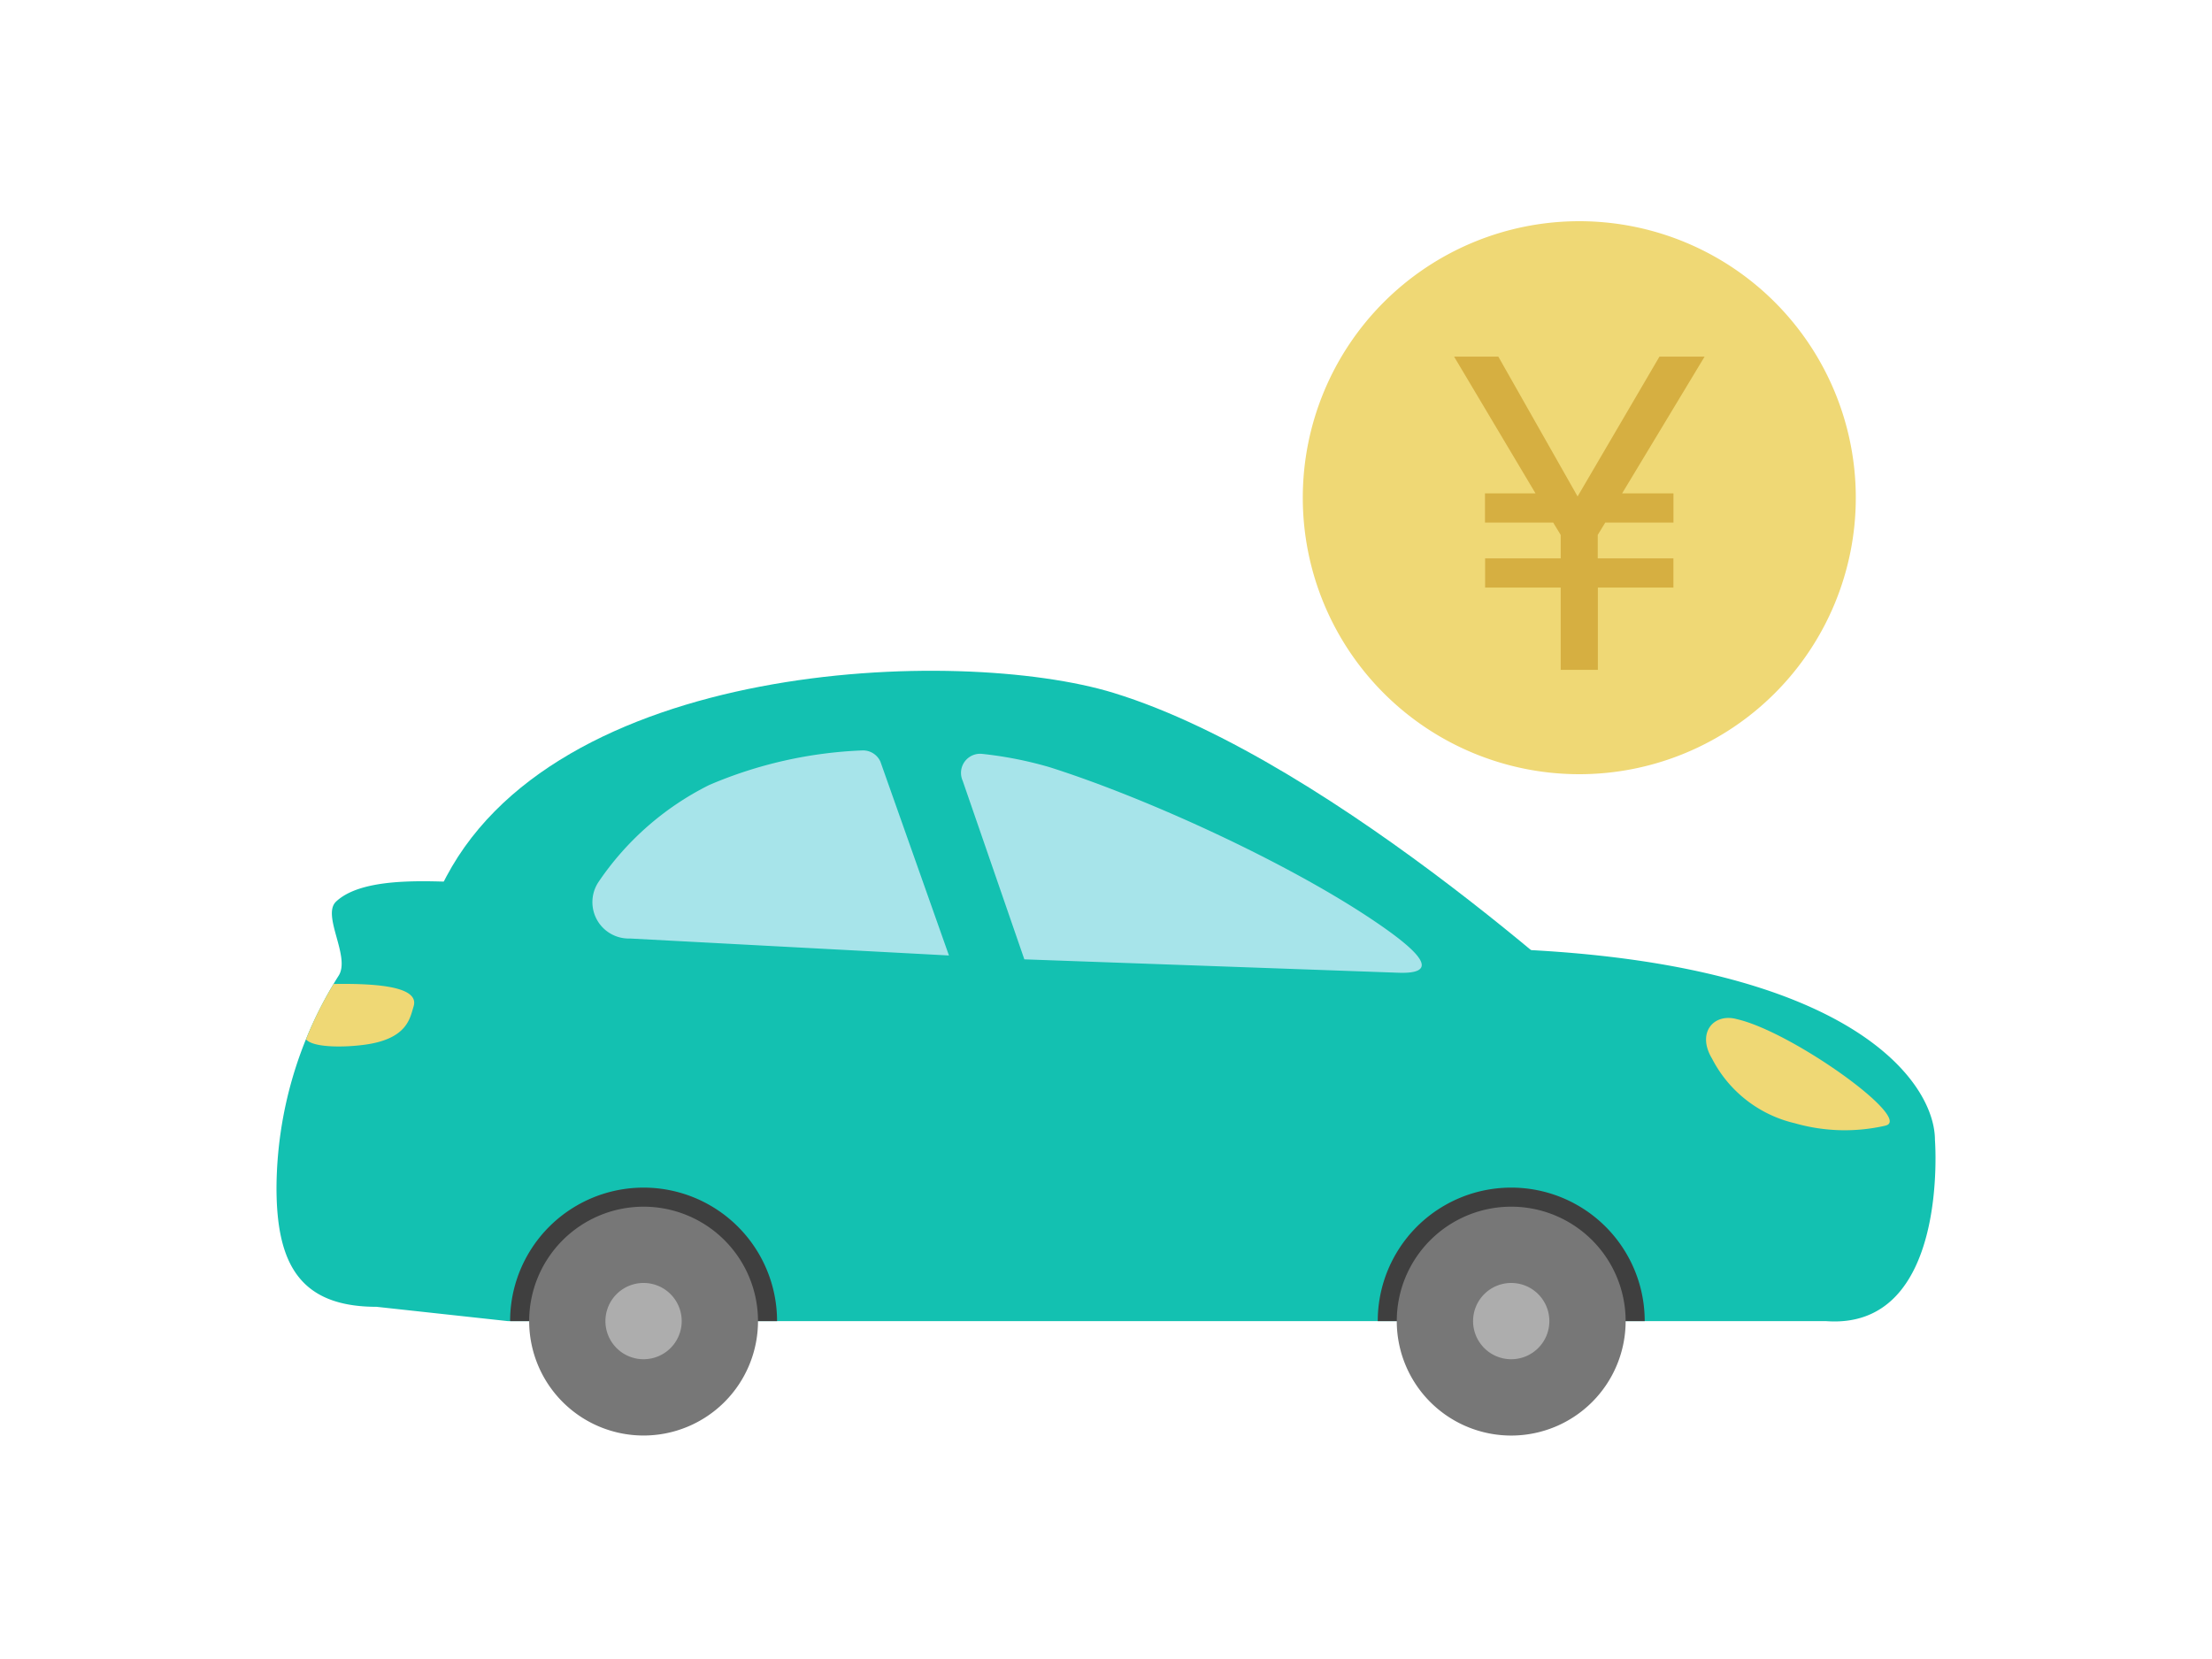
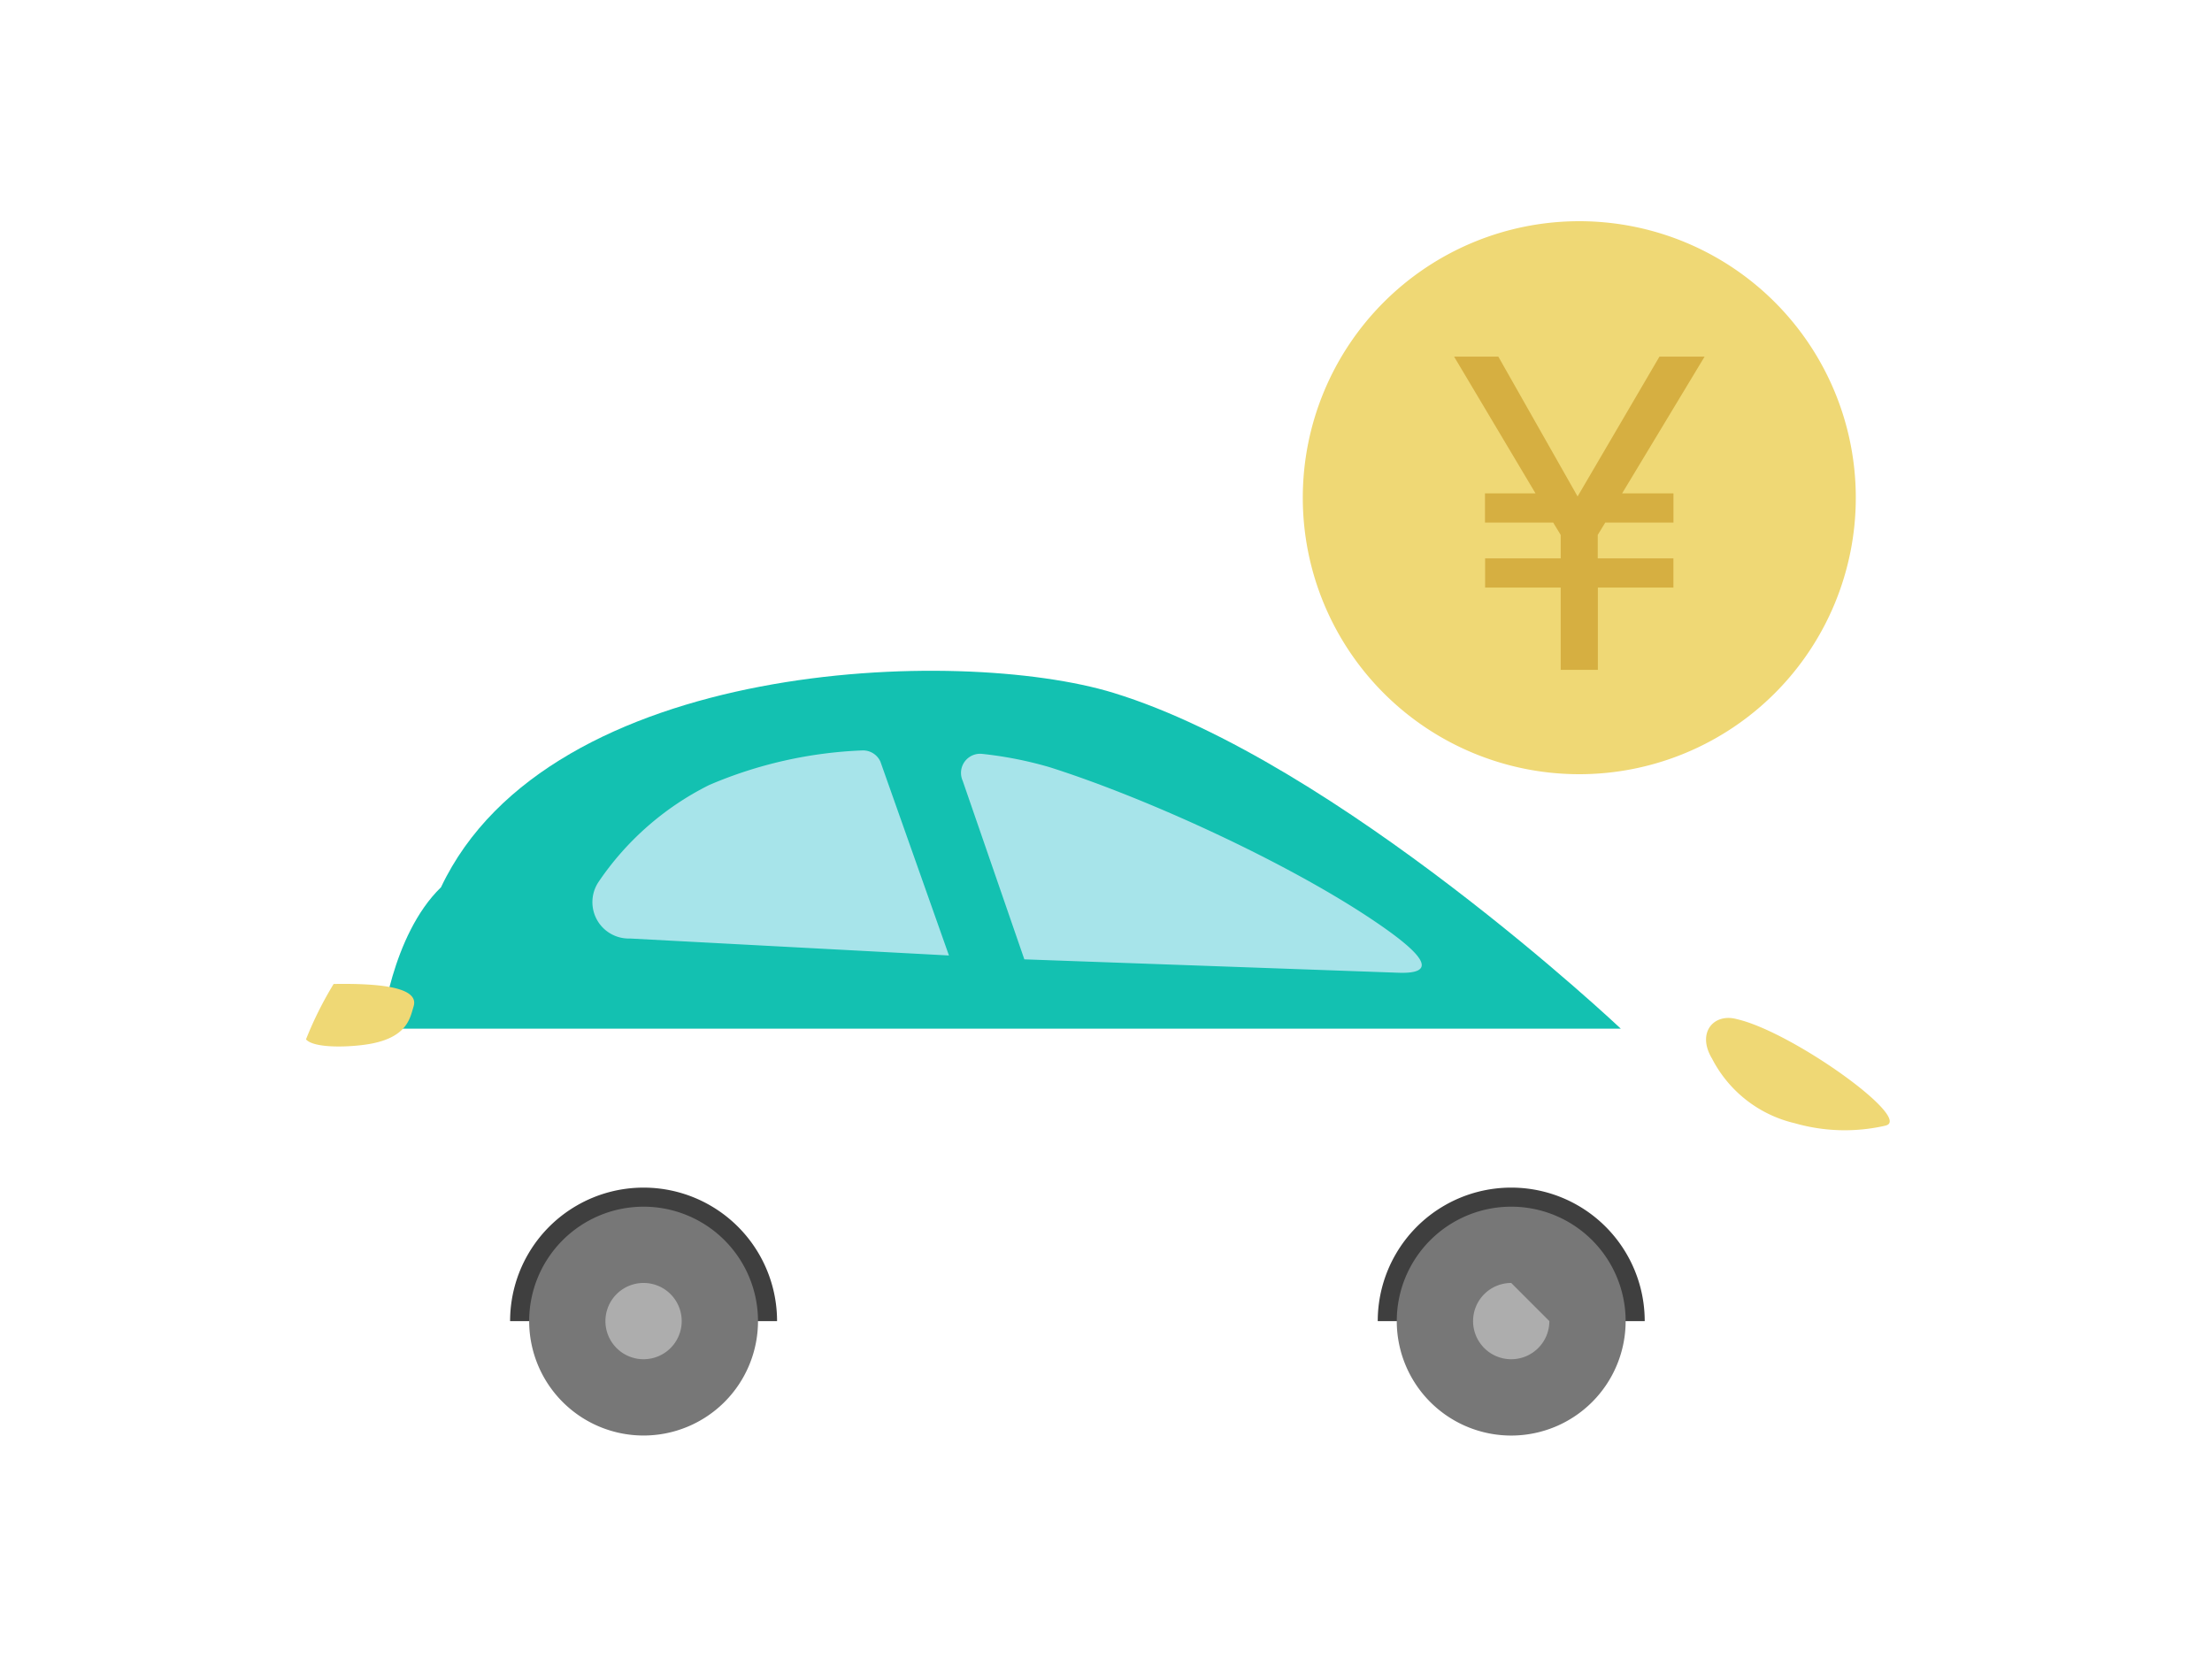
<svg xmlns="http://www.w3.org/2000/svg" width="120" height="90" viewBox="0 0 120 90">
  <g transform="translate(-975 -2739)">
    <rect width="120" height="90" transform="translate(975 2739)" fill="none" />
    <g transform="translate(987 2736)">
      <g transform="translate(3 49.876)">
-         <path d="M84.044,24.793h-71.5l-7.112-.775C1.266,24.018,0,21.689,0,17.552A21.748,21.748,0,0,1,3.365,6.064c.674-1.022-.93-3.28-.133-4.03C4.829.533,8.979,1,10.774,1L67.112,4.621C85.5,5.4,89.97,11.862,89.97,14.966c0,0,.808,10.345-5.926,9.827" fill="#13c1b1" fill-rule="evenodd" />
-       </g>
+         </g>
      <path d="M72.93,43.807S57.587,29.325,45.414,25.59C37.059,23.027,14.8,23.728,8.924,36.134c-2.7,2.618-3.233,7.672-3.233,7.672h67.24Z" transform="translate(3 15)" fill="#13c1b1" fill-rule="evenodd" />
      <path d="M23.482,30.582a15.706,15.706,0,0,0-6.02,5.275,1.974,1.974,0,0,0,1.718,3.057l17.3.92L32.763,29.321a1.034,1.034,0,0,0-1-.61,23.417,23.417,0,0,0-8.28,1.871m36.815,7.9c-4.6-3.3-12.794-7.1-18.377-8.868A20.888,20.888,0,0,0,38.3,28.9a1.038,1.038,0,0,0-1.076,1.454l3.346,9.69,20.335.728c2.06.06,1.289-.925-.607-2.29" transform="translate(3 15)" fill="#a7e4ea" fill-rule="evenodd" />
      <path d="M87.284,49.066a9.85,9.85,0,0,1-4.913-.13,6.786,6.786,0,0,1-4.49-3.5c-.856-1.416.093-2.492,1.343-2.148,3.017.69,9.612,5.43,8.06,5.776" transform="translate(3 15)" fill="#efd875" fill-rule="evenodd" />
      <path d="M27.155,59.669a7.241,7.241,0,1,0-14.482,0Z" transform="translate(3 15)" fill="#3f3f3f" fill-rule="evenodd" />
      <path d="M26.121,59.669a6.207,6.207,0,1,1-6.207-6.207,6.207,6.207,0,0,1,6.207,6.207" transform="translate(3 15)" fill="#777" fill-rule="evenodd" />
      <path d="M21.982,59.669A2.069,2.069,0,1,1,19.914,57.6a2.068,2.068,0,0,1,2.068,2.068" transform="translate(3 15)" fill="#adadad" fill-rule="evenodd" />
      <path d="M74.225,59.669a7.241,7.241,0,0,0-14.483,0Z" transform="translate(3 15)" fill="#3f3f3f" fill-rule="evenodd" />
      <path d="M73.19,59.669a6.208,6.208,0,1,1-6.207-6.207,6.206,6.206,0,0,1,6.207,6.207" transform="translate(3 15)" fill="#777" fill-rule="evenodd" />
-       <path d="M69.052,59.669A2.069,2.069,0,1,1,66.983,57.6a2.069,2.069,0,0,1,2.069,2.068" transform="translate(3 15)" fill="#adadad" fill-rule="evenodd" />
+       <path d="M69.052,59.669A2.069,2.069,0,1,1,66.983,57.6" transform="translate(3 15)" fill="#adadad" fill-rule="evenodd" />
      <path d="M7.436,42.6c.32-1.017-1.7-1.262-4.336-1.22a19.777,19.777,0,0,0-1.5,3.005c.4.46,2.095.445,3.23.284,2.284-.323,2.413-1.455,2.607-2.068M85.676,15a15,15,0,1,1-15-15,15,15,0,0,1,15,15" transform="translate(3 15)" fill="#efd875" fill-rule="evenodd" />
      <path d="M69.667,19.876h-4.1V18.292h4.1V17.02l-.408-.672h-3.7V14.764H68.3L63.884,7.348h2.4l4.3,7.584,4.44-7.584h2.449L73,14.764h2.785v1.584h-3.7l-.408.672v1.272h4.105v1.584H71.683V24.34H69.667Z" transform="translate(3 15)" fill="#d6af41" fill-rule="evenodd" />
    </g>
  </g>
</svg>